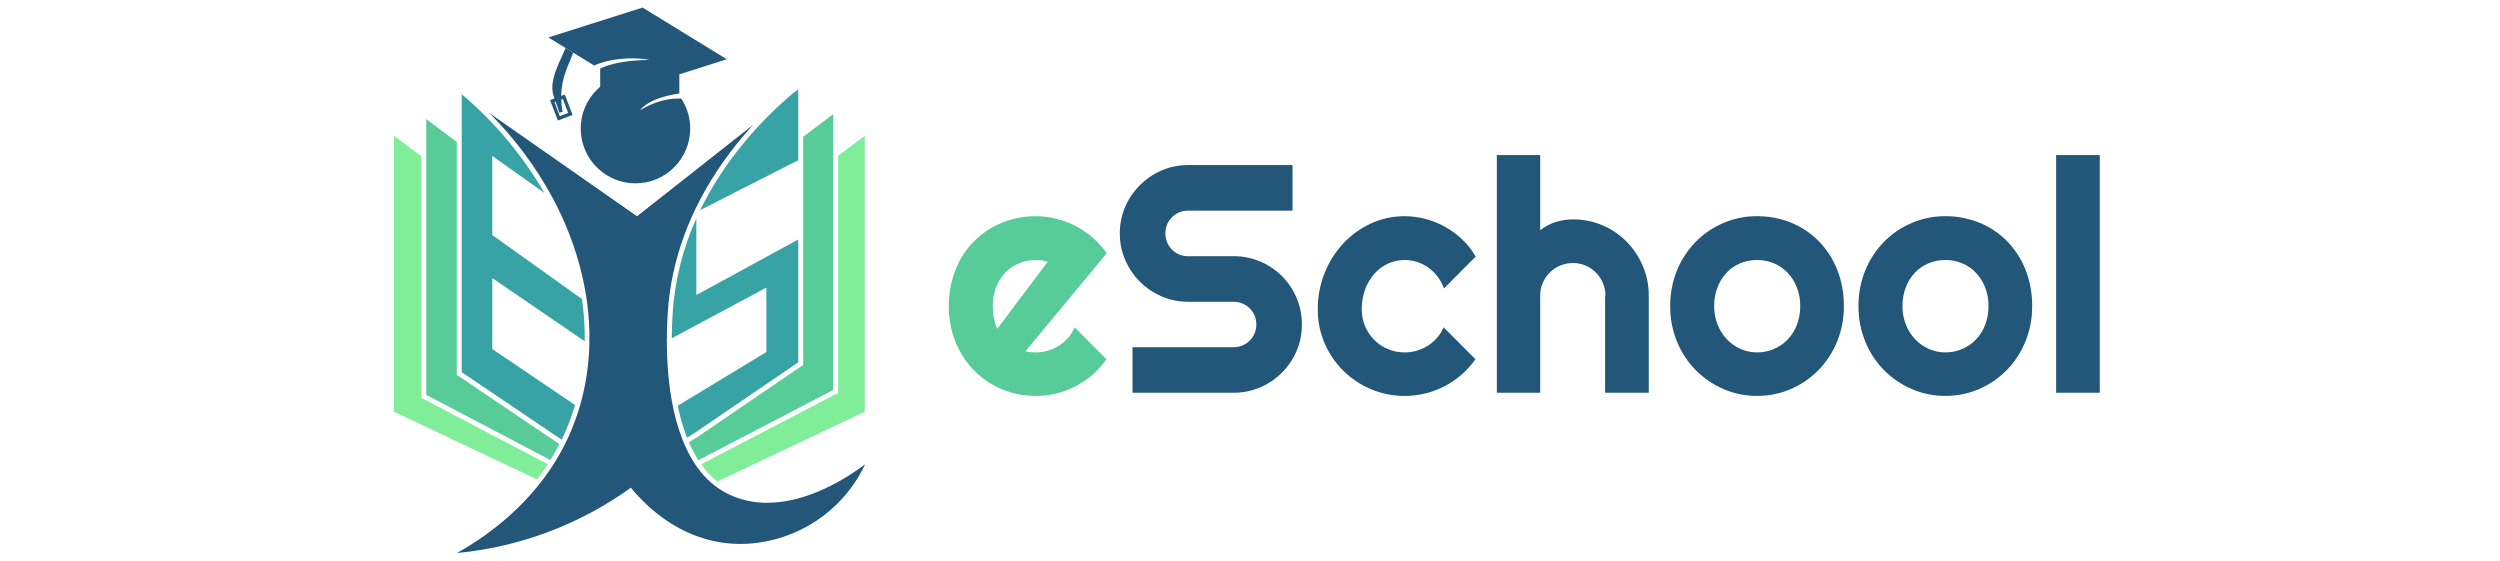
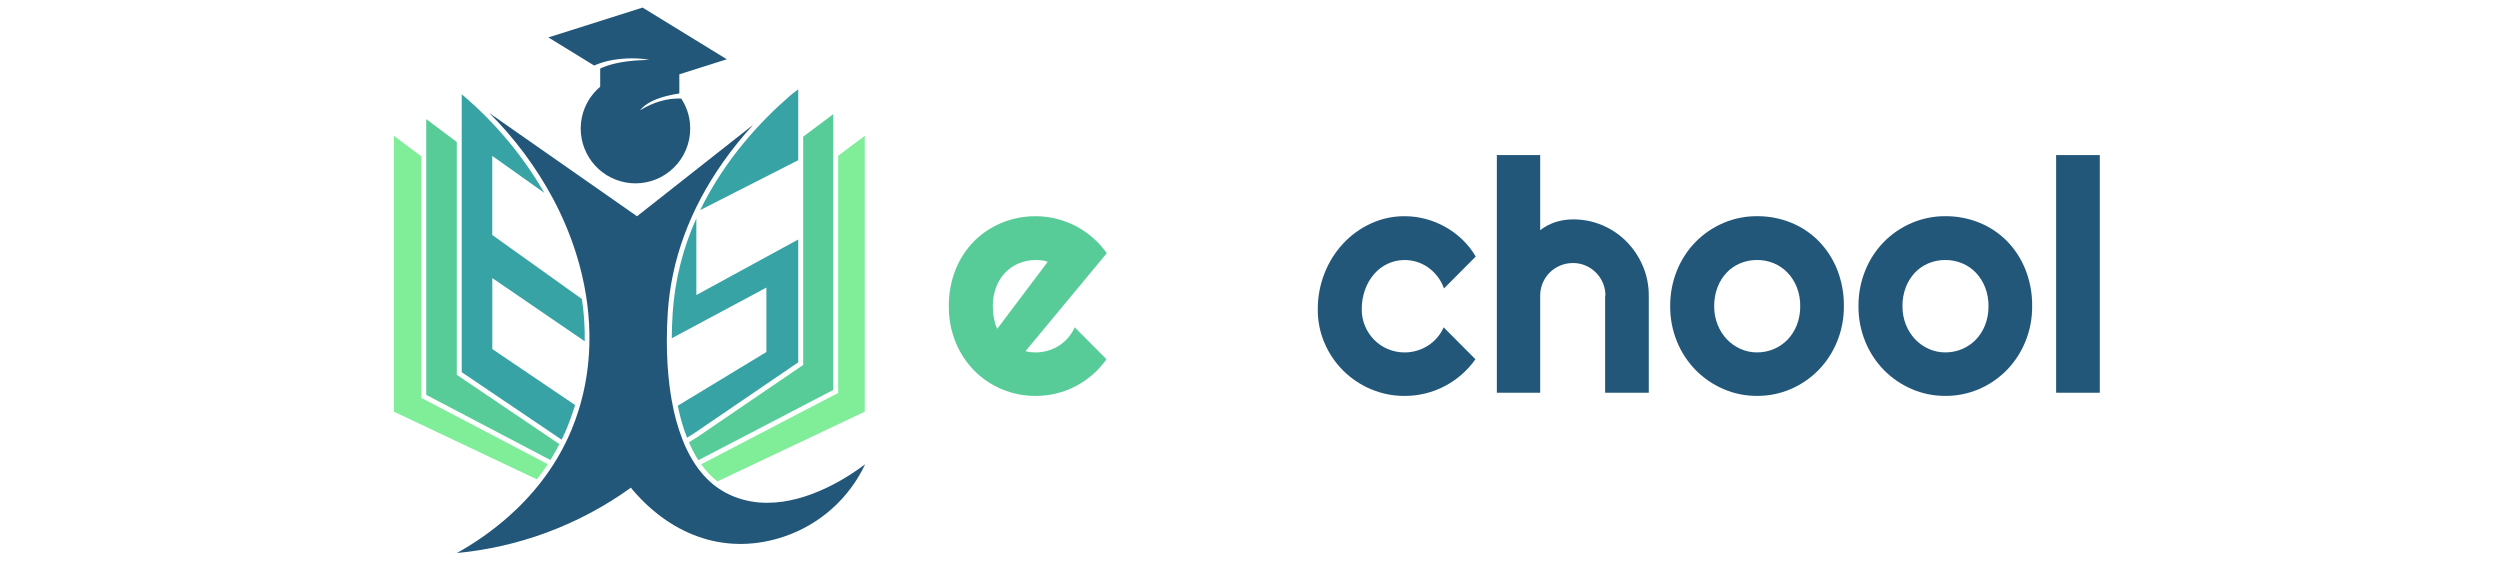
<svg xmlns="http://www.w3.org/2000/svg" width="330" height="74" viewBox="0 0 330 74" fill="none">
  <path d="M71.805 62.008C71.933 61.825 72.059 61.638 72.186 61.449C72.225 61.391 72.264 61.331 72.303 61.272L56.029 52.735L55.614 52.549V20.641L55.511 20.563L52 17.93V54.341L70.873 63.276C71.191 62.865 71.501 62.443 71.805 62.008Z" fill="#80ED99" />
  <path d="M101.277 66.368C99.797 66.377 98.327 66.109 96.946 65.576C95.34 64.946 93.913 63.934 92.788 62.628L92.774 62.633L92.762 62.596C92.264 62.022 91.817 61.405 91.425 60.754C91.312 60.57 91.203 60.382 91.097 60.189C90.844 59.732 90.606 59.249 90.383 58.741C90.296 58.543 90.212 58.343 90.131 58.137C89.469 56.438 88.981 54.677 88.673 52.879C88.244 50.497 87.804 46.553 88.142 41.294C88.588 34.335 91.055 27.628 95.472 21.36C96.68 19.653 97.994 18.023 99.407 16.482L84.087 28.546L64.605 14.935C67.963 18.288 70.807 22.119 73.043 26.304V26.305L73.05 26.309L73.047 26.313C74.262 28.601 75.266 30.994 76.046 33.464C76.626 35.296 77.068 37.17 77.367 39.068C77.414 39.364 77.458 39.662 77.497 39.959C77.739 41.76 77.839 43.578 77.799 45.395C77.799 45.418 77.799 45.441 77.796 45.464C77.792 45.608 77.786 45.754 77.782 45.898C77.777 46.009 77.772 46.12 77.767 46.23C77.76 46.373 77.752 46.516 77.743 46.659C77.604 48.994 77.206 51.306 76.557 53.554C76.493 53.771 76.429 53.988 76.36 54.205C76.087 55.074 75.775 55.928 75.426 56.769C74.96 57.883 74.426 58.968 73.828 60.017C73.719 60.207 73.611 60.394 73.499 60.582C72.879 61.611 72.201 62.604 71.467 63.556C71.32 63.748 71.168 63.939 71.013 64.13C70.233 65.093 69.4 66.012 68.518 66.882C68.398 67 68.276 67.118 68.153 67.237C67.801 67.575 67.437 67.909 67.065 68.238C64.988 70.06 62.723 71.657 60.308 73C64.361 72.617 68.347 71.708 72.165 70.294C76.123 68.828 79.864 66.835 83.288 64.368L83.461 64.609C83.463 64.611 83.463 64.613 83.465 64.615C88.941 71.042 96.259 73.3 103.545 70.811C105.871 70.021 108.013 68.77 109.843 67.133C111.674 65.496 113.156 63.506 114.199 61.283C112.057 62.906 106.824 66.367 101.277 66.368Z" fill="#22577A" />
  <path d="M114.148 17.93V54.341L94.697 63.549C94.313 63.246 93.951 62.917 93.613 62.563C93.561 62.509 93.51 62.454 93.46 62.4C93.404 62.34 93.35 62.279 93.296 62.216C93.25 62.166 93.207 62.115 93.165 62.064C93.109 62 93.054 61.935 93.001 61.869C92.848 61.682 92.699 61.487 92.555 61.285L110.189 52.102L110.195 52.099L110.636 51.896V20.562L111.438 19.96L112.089 19.474L114.148 17.93Z" fill="#80ED99" />
  <path d="M109.988 15.068V51.478L109.897 51.522L97.901 57.768L92.187 60.743C92.13 60.656 92.075 60.569 92.022 60.479C91.974 60.403 91.926 60.326 91.88 60.248C91.815 60.139 91.755 60.028 91.691 59.916C91.542 59.65 91.397 59.374 91.259 59.088C91.164 58.892 91.073 58.692 90.983 58.488C90.969 58.456 90.954 58.422 90.941 58.389L91.905 57.779C91.906 57.782 91.909 57.785 91.909 57.787L106.019 48.172V18.044L109.988 15.068Z" fill="#57CC99" />
  <path d="M105.368 31.616V47.828L91.635 57.186L91.632 57.188L90.69 57.783C90.312 56.808 89.997 55.81 89.747 54.795C89.692 54.575 89.64 54.351 89.588 54.125C89.567 54.023 89.543 53.921 89.522 53.818C89.502 53.73 89.484 53.641 89.466 53.553L101.163 46.464V37.961L88.675 44.649C88.68 43.612 88.714 42.508 88.79 41.335C89.077 37.014 90.136 32.779 91.918 28.831V38.943L104.719 31.966L105.368 31.616Z" fill="#38A3A5" />
  <path d="M64.984 36.707V46.078L75.911 53.464C75.874 53.586 75.839 53.708 75.8 53.829C75.518 54.738 75.193 55.636 74.825 56.521C74.608 57.04 74.378 57.546 74.137 58.04L60.946 49.129V12.441C65.308 16.118 68.999 20.524 71.854 25.464L64.978 20.583V31.019L76.809 39.469L76.856 39.786C76.879 39.959 76.902 40.129 76.922 40.302C76.926 40.328 76.929 40.355 76.933 40.381C76.947 40.509 76.963 40.636 76.977 40.764C76.99 40.895 77.004 41.028 77.019 41.16C77.029 41.279 77.042 41.398 77.051 41.517C77.06 41.637 77.071 41.754 77.081 41.872C77.087 41.95 77.093 42.028 77.099 42.104C77.1 42.125 77.102 42.145 77.103 42.166C77.105 42.186 77.107 42.206 77.107 42.227C77.107 42.234 77.108 42.242 77.108 42.25C77.108 42.258 77.11 42.264 77.11 42.271C77.111 42.297 77.114 42.323 77.116 42.349C77.116 42.366 77.117 42.383 77.117 42.4C77.14 42.744 77.156 43.089 77.167 43.434C77.172 43.614 77.176 43.794 77.181 43.975C77.185 44.332 77.185 44.689 77.181 45.046L64.984 36.707Z" fill="#38A3A5" />
  <path d="M73.842 58.626C73.645 59.008 73.441 59.385 73.232 59.752C73.224 59.765 73.216 59.779 73.209 59.792C73.107 59.969 73.006 60.143 72.902 60.316C72.894 60.329 72.886 60.343 72.879 60.356C72.805 60.48 72.73 60.602 72.653 60.723L65.769 57.112L56.322 52.154L56.264 52.124V15.72L60.295 18.743V19.262L60.425 19.359V19.361L60.295 19.263V49.474L73.842 58.626Z" fill="#57CC99" />
  <path d="M105.368 11.785V21.15L104.718 21.476L92.429 27.733C95.72 20.939 100.56 15.864 104.23 12.684C104.394 12.541 104.557 12.4 104.718 12.267L104.753 12.238L105.149 11.961L105.365 11.788L105.368 11.785Z" fill="#38A3A5" />
-   <path d="M74.081 12.663C74.09 12.072 74.151 11.483 74.263 10.903C74.468 9.851 74.894 8.828 75.306 7.839C75.426 7.548 75.549 7.252 75.668 6.953L75.282 6.715L75.046 6.572L74.661 6.335C74.51 6.693 74.349 7.048 74.19 7.397C73.644 8.594 73.081 9.831 72.918 11.159C72.867 11.787 72.958 12.418 73.186 13.005H73.185L72.612 13.224L73.638 15.91L75.577 15.17L74.551 12.484L74.081 12.663ZM75 14.912L73.895 15.334L73.187 13.482L73.333 13.427C73.366 13.513 73.399 13.601 73.431 13.687C73.585 14.072 73.718 14.465 73.828 14.865L74.263 14.771C74.162 14.232 74.103 13.687 74.085 13.139L74.292 13.06" fill="#22577A" />
  <path d="M89.987 13.109L89.924 13.009L89.805 13.006C88.057 12.955 86.272 13.477 84.491 14.554C85.004 13.904 85.84 13.376 86.989 12.972C87.079 12.941 87.168 12.91 87.262 12.881C87.311 12.865 87.36 12.849 87.409 12.835C87.463 12.819 87.516 12.803 87.571 12.787C87.662 12.761 87.753 12.736 87.847 12.711L87.887 12.701C87.997 12.672 88.107 12.645 88.221 12.618C88.25 12.61 88.28 12.603 88.31 12.597C88.399 12.576 88.49 12.557 88.581 12.537L88.675 12.517C88.784 12.494 88.897 12.472 89.011 12.451C89.02 12.45 89.029 12.447 89.039 12.447C89.184 12.42 89.333 12.394 89.484 12.37L89.672 12.339V9.809L95.938 7.824L84.821 1L72.386 4.94L74.661 6.336L75.046 6.573L75.282 6.716L75.668 6.954L78.431 8.65L78.537 8.604C78.867 8.463 79.203 8.34 79.545 8.234C81.259 7.699 83.844 7.522 85.719 7.907L85.319 7.918V7.919C85.223 7.921 85.127 7.924 85.03 7.927C84.863 7.933 84.697 7.941 84.53 7.95C84.406 7.956 84.282 7.964 84.157 7.972C84.151 7.972 84.147 7.972 84.141 7.972C84.017 7.981 83.894 7.99 83.77 8C83.76 8.001 83.749 8.002 83.739 8.002C83.62 8.012 83.502 8.023 83.383 8.036C83.369 8.036 83.355 8.038 83.342 8.04C83.228 8.051 83.112 8.063 82.999 8.077L82.945 8.084C82.836 8.097 82.725 8.111 82.617 8.125C82.596 8.129 82.575 8.132 82.554 8.134C82.448 8.15 82.342 8.165 82.237 8.182C82.214 8.185 82.191 8.19 82.167 8.193C82.065 8.21 81.964 8.228 81.862 8.247C81.837 8.251 81.81 8.257 81.784 8.261C81.686 8.28 81.589 8.299 81.492 8.32C81.463 8.326 81.435 8.333 81.406 8.339C81.313 8.359 81.221 8.379 81.128 8.401C81.097 8.408 81.066 8.417 81.035 8.423C80.946 8.446 80.859 8.468 80.773 8.492C80.738 8.502 80.703 8.51 80.669 8.52C80.587 8.544 80.507 8.567 80.427 8.592C80.388 8.603 80.349 8.615 80.31 8.627C80.236 8.651 80.162 8.675 80.09 8.7L79.959 8.747C79.893 8.771 79.829 8.795 79.764 8.819C79.715 8.838 79.666 8.857 79.618 8.877C79.574 8.895 79.531 8.912 79.487 8.93C79.443 8.948 79.401 8.967 79.358 8.986L79.226 9.045V11.447C78.897 11.725 78.593 12.031 78.318 12.362C77.71 13.091 77.253 13.933 76.973 14.841C76.692 15.748 76.595 16.702 76.686 17.647C76.855 19.438 77.686 21.102 79.015 22.314C80.344 23.526 82.078 24.2 83.877 24.203C84.101 24.203 84.328 24.192 84.554 24.171C86.462 23.991 88.221 23.061 89.444 21.586C90.667 20.111 91.255 18.211 91.079 16.302C90.975 15.166 90.601 14.071 89.987 13.109Z" fill="#22577A" />
  <path d="M135.367 46.351C135.586 46.42 135.81 46.466 136.038 46.487C136.261 46.508 136.485 46.519 136.709 46.519C137.255 46.521 137.798 46.444 138.322 46.289C138.836 46.137 139.326 45.915 139.779 45.629C140.234 45.342 140.643 44.989 140.994 44.581C141.35 44.169 141.643 43.707 141.864 43.209L146.054 47.42C145.528 48.17 144.912 48.852 144.221 49.453C143.536 50.049 142.784 50.563 141.979 50.983C141.175 51.402 140.324 51.722 139.443 51.936C138.548 52.154 137.63 52.263 136.709 52.261C135.18 52.271 133.665 51.972 132.256 51.381C130.891 50.811 129.652 49.978 128.61 48.929C127.552 47.856 126.715 46.585 126.147 45.189C125.533 43.675 125.227 42.054 125.246 40.421C125.225 38.758 125.532 37.106 126.147 35.56C126.706 34.156 127.544 32.88 128.61 31.809C129.654 30.773 130.893 29.954 132.256 29.399C133.669 28.822 135.182 28.53 136.709 28.54C137.634 28.539 138.556 28.651 139.454 28.875C140.337 29.095 141.192 29.419 142 29.839C142.808 30.262 143.564 30.779 144.251 31.38C144.947 31.983 145.566 32.67 146.096 33.423L135.367 46.351ZM138.301 34.554C138.048 34.459 137.784 34.396 137.515 34.366C137.247 34.338 136.978 34.324 136.709 34.324C135.951 34.32 135.2 34.466 134.499 34.754C133.819 35.032 133.205 35.45 132.696 35.98C132.172 36.533 131.763 37.185 131.492 37.898C131.188 38.705 131.038 39.561 131.051 40.423C131.051 40.633 131.062 40.87 131.083 41.135C131.104 41.406 131.139 41.675 131.187 41.942C131.236 42.215 131.295 42.477 131.365 42.728C131.428 42.962 131.519 43.187 131.638 43.399L138.301 34.554Z" fill="#57CC99" />
-   <path d="M147.815 30.802C147.806 29.599 148.049 28.407 148.527 27.302C148.987 26.235 149.645 25.265 150.466 24.442C151.289 23.621 152.259 22.963 153.327 22.503C154.431 22.025 155.623 21.782 156.826 21.791H170.615V27.805H156.826C156.423 27.802 156.024 27.88 155.653 28.035C155.296 28.184 154.972 28.401 154.699 28.674C154.426 28.948 154.209 29.271 154.06 29.628C153.905 29.999 153.826 30.398 153.829 30.801C153.827 31.207 153.905 31.61 154.06 31.985C154.207 32.345 154.424 32.673 154.699 32.949C154.972 33.222 155.296 33.439 155.653 33.588C156.024 33.743 156.423 33.822 156.826 33.818H162.84C164.046 33.811 165.24 34.05 166.35 34.521C167.422 34.972 168.397 35.627 169.221 36.448C170.042 37.272 170.697 38.247 171.149 39.319C171.619 40.429 171.858 41.623 171.851 42.829C171.859 44.031 171.62 45.222 171.149 46.329C170.695 47.397 170.041 48.368 169.221 49.189C168.396 50.012 167.421 50.67 166.35 51.128C165.242 51.605 164.047 51.848 162.84 51.84H149.492V45.826H162.84C163.243 45.83 163.642 45.752 164.013 45.597C164.37 45.448 164.694 45.231 164.967 44.958C165.24 44.684 165.457 44.361 165.606 44.005C165.762 43.633 165.84 43.234 165.837 42.831C165.84 42.428 165.761 42.029 165.606 41.657C165.457 41.301 165.24 40.977 164.967 40.704C164.694 40.431 164.37 40.214 164.013 40.065C163.642 39.91 163.243 39.831 162.84 39.834H156.826C155.623 39.843 154.431 39.6 153.327 39.122C152.259 38.662 151.289 38.004 150.466 37.183C149.643 36.358 148.985 35.383 148.527 34.312C148.05 33.204 147.807 32.009 147.815 30.802Z" fill="#22577A" />
  <path d="M194.797 33.862L190.606 38.074C190.406 37.504 190.116 36.97 189.747 36.492C189.399 36.039 188.986 35.64 188.521 35.308C188.07 34.988 187.572 34.74 187.044 34.574C186.515 34.407 185.964 34.322 185.409 34.323C184.646 34.319 183.892 34.483 183.199 34.805C182.511 35.124 181.897 35.585 181.397 36.156C180.871 36.764 180.462 37.464 180.192 38.221C179.89 39.068 179.741 39.962 179.752 40.861C179.747 41.617 179.897 42.365 180.192 43.061C180.477 43.733 180.885 44.344 181.397 44.863C181.912 45.383 182.524 45.797 183.199 46.078C183.899 46.373 184.651 46.523 185.409 46.519C185.956 46.521 186.499 46.444 187.023 46.289C187.537 46.137 188.027 45.915 188.479 45.629C188.934 45.342 189.344 44.989 189.695 44.581C190.051 44.169 190.344 43.707 190.564 43.209L194.755 47.42C194.229 48.17 193.613 48.852 192.922 49.453C192.237 50.049 191.484 50.563 190.679 50.983C189.876 51.402 189.025 51.722 188.144 51.936C187.249 52.154 186.331 52.263 185.409 52.261C183.88 52.271 182.364 51.968 180.956 51.37C179.596 50.797 178.358 49.968 177.31 48.929C176.265 47.889 175.429 46.659 174.848 45.304C174.243 43.901 173.936 42.389 173.947 40.861C173.934 39.212 174.24 37.575 174.848 36.042C175.417 34.597 176.252 33.271 177.31 32.133C178.343 31.028 179.582 30.135 180.956 29.504C182.352 28.86 183.872 28.531 185.409 28.54C186.339 28.539 187.266 28.659 188.165 28.896C189.064 29.133 189.93 29.481 190.742 29.933C191.564 30.391 192.325 30.951 193.006 31.599C193.705 32.266 194.308 33.028 194.797 33.862Z" fill="#22577A" />
  <path d="M203.305 51.841H197.584V20.471H203.305V30.383C203.939 29.892 204.656 29.52 205.421 29.283C206.142 29.067 206.89 28.957 207.643 28.958C208.982 28.949 210.309 29.216 211.54 29.744C212.729 30.25 213.807 30.983 214.715 31.902C215.623 32.827 216.348 33.915 216.852 35.108C217.379 36.343 217.646 37.674 217.638 39.016V51.841H211.876V39.016H211.917C211.92 38.444 211.806 37.877 211.582 37.35C211.366 36.838 211.053 36.372 210.66 35.978C210.269 35.587 209.807 35.274 209.298 35.056C208.775 34.831 208.212 34.717 207.643 34.72C207.06 34.717 206.483 34.831 205.945 35.056C205.428 35.27 204.959 35.583 204.562 35.978C204.169 36.372 203.856 36.838 203.64 37.35C203.416 37.877 203.302 38.444 203.305 39.016V51.841Z" fill="#22577A" />
  <path d="M243.391 40.419C243.405 42.024 243.099 43.617 242.49 45.102C241.922 46.499 241.09 47.772 240.039 48.853C238.999 49.912 237.765 50.758 236.403 51.347C234.991 51.959 233.467 52.27 231.929 52.258C230.397 52.268 228.881 51.958 227.476 51.347C226.112 50.757 224.874 49.911 223.83 48.853C222.773 47.775 221.937 46.501 221.367 45.102C220.759 43.617 220.453 42.024 220.466 40.419C220.451 38.796 220.757 37.186 221.367 35.683C221.935 34.281 222.771 33.003 223.83 31.922C224.872 30.865 226.111 30.022 227.476 29.438C228.882 28.834 230.398 28.527 231.929 28.537C233.461 28.526 234.981 28.814 236.403 29.386C237.766 29.934 239.003 30.754 240.039 31.796C241.096 32.872 241.929 34.147 242.49 35.547C243.108 37.096 243.414 38.751 243.391 40.419ZM237.629 40.419C237.641 39.563 237.488 38.713 237.178 37.915C236.898 37.199 236.481 36.544 235.952 35.987C235.441 35.453 234.823 35.032 234.14 34.751C233.439 34.462 232.688 34.316 231.93 34.321C231.172 34.316 230.421 34.462 229.72 34.751C229.038 35.03 228.424 35.452 227.918 35.987C227.395 36.545 226.985 37.2 226.713 37.915C226.41 38.714 226.261 39.564 226.273 40.419C226.265 41.243 226.414 42.061 226.713 42.829C226.989 43.542 227.398 44.196 227.918 44.757C228.427 45.301 229.04 45.739 229.72 46.045C230.414 46.36 231.168 46.521 231.93 46.517C232.689 46.521 233.44 46.372 234.14 46.077C234.821 45.791 235.437 45.37 235.952 44.84C236.484 44.285 236.901 43.63 237.178 42.913C237.486 42.118 237.639 41.271 237.629 40.419Z" fill="#22577A" />
  <path d="M268.245 40.419C268.259 42.024 267.952 43.617 267.344 45.102C266.775 46.499 265.943 47.772 264.892 48.853C263.853 49.912 262.618 50.759 261.256 51.347C259.845 51.959 258.321 52.27 256.782 52.258C255.251 52.268 253.734 51.958 252.329 51.347C250.965 50.757 249.727 49.911 248.683 48.853C247.627 47.775 246.79 46.501 246.221 45.102C245.612 43.617 245.306 42.024 245.32 40.419C245.304 38.796 245.61 37.186 246.221 35.683C246.788 34.281 247.625 33.003 248.683 31.922C249.726 30.865 250.964 30.022 252.329 29.438C253.736 28.834 255.252 28.527 256.782 28.537C258.315 28.526 259.835 28.814 261.256 29.386C262.619 29.934 263.856 30.754 264.892 31.796C265.949 32.872 266.782 34.147 267.344 35.547C267.961 37.096 268.268 38.751 268.245 40.419ZM262.482 40.419C262.494 39.563 262.341 38.713 262.032 37.915C261.751 37.199 261.335 36.544 260.806 35.987C260.294 35.453 259.677 35.032 258.993 34.751C258.292 34.462 257.541 34.316 256.783 34.321C256.025 34.316 255.274 34.462 254.573 34.751C253.892 35.03 253.277 35.452 252.771 35.987C252.248 36.545 251.839 37.2 251.566 37.915C251.263 38.714 251.114 39.564 251.126 40.419C251.118 41.243 251.268 42.061 251.566 42.829C251.842 43.542 252.251 44.196 252.771 44.757C253.281 45.301 253.893 45.739 254.573 46.045C255.267 46.36 256.021 46.521 256.783 46.517C257.542 46.521 258.294 46.372 258.993 46.077C259.674 45.791 260.291 45.37 260.806 44.84C261.338 44.285 261.755 43.63 262.032 42.913C262.339 42.118 262.492 41.271 262.482 40.419Z" fill="#22577A" />
  <path d="M277.171 51.841H271.408V20.471H277.171V51.841Z" fill="#22577A" />
</svg>